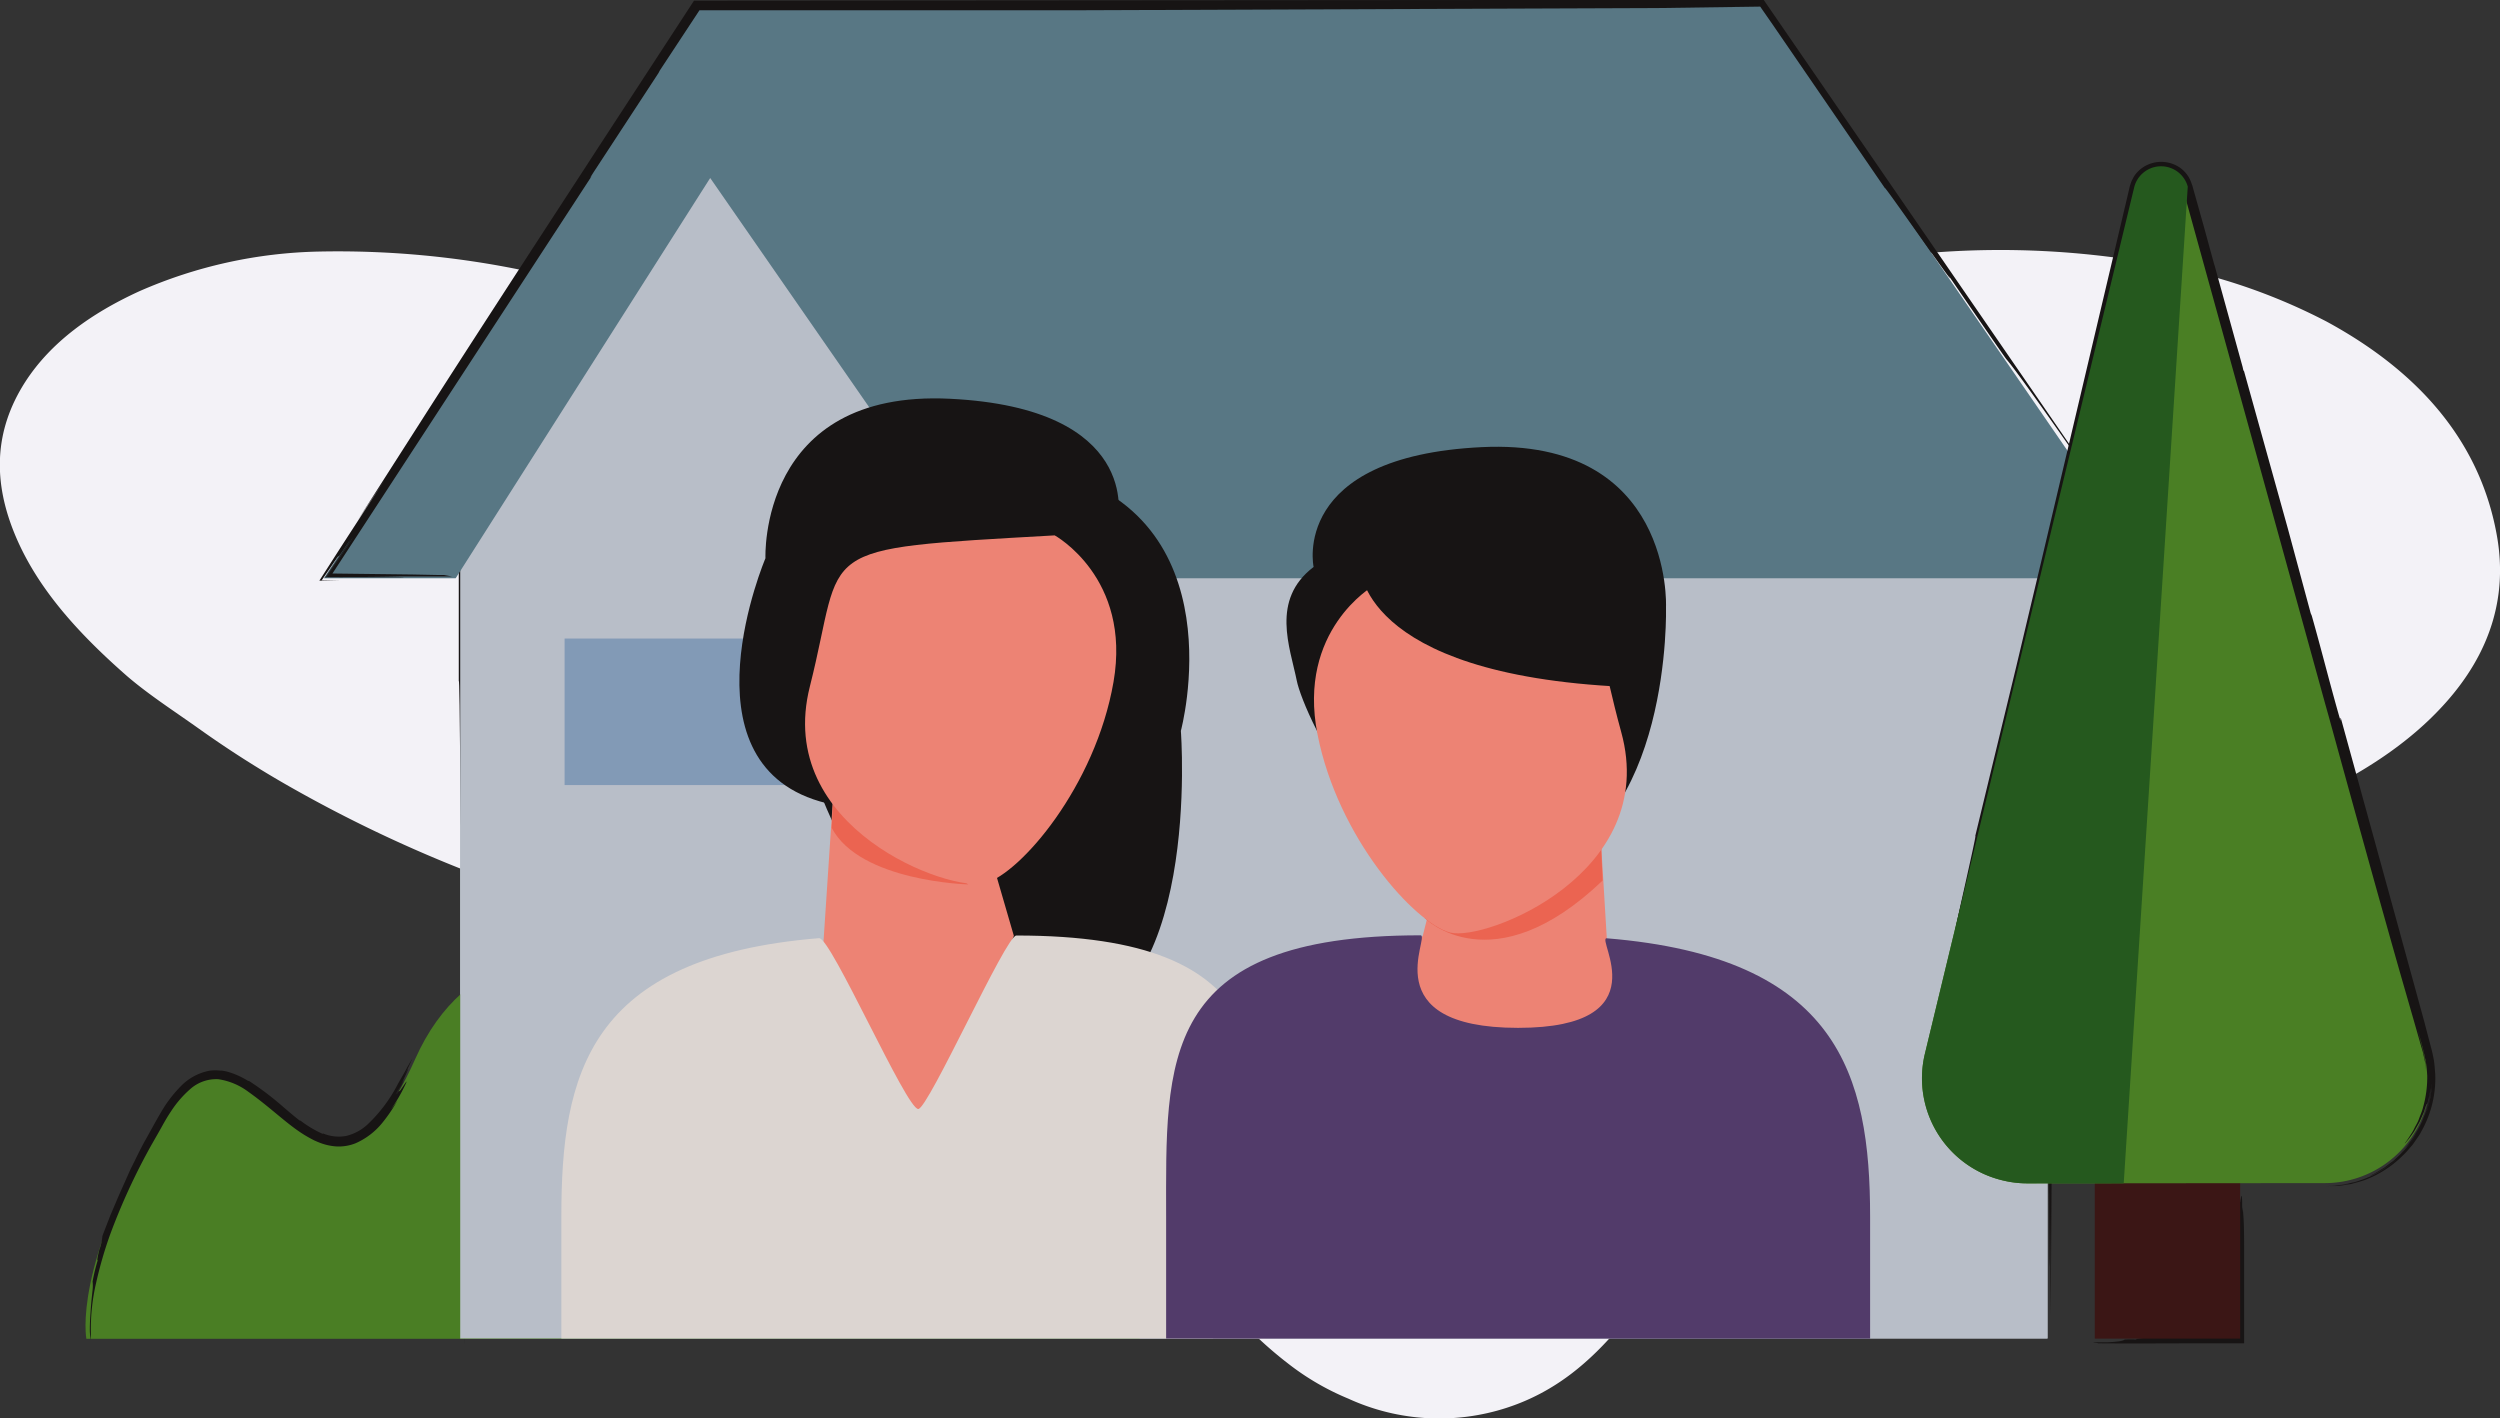
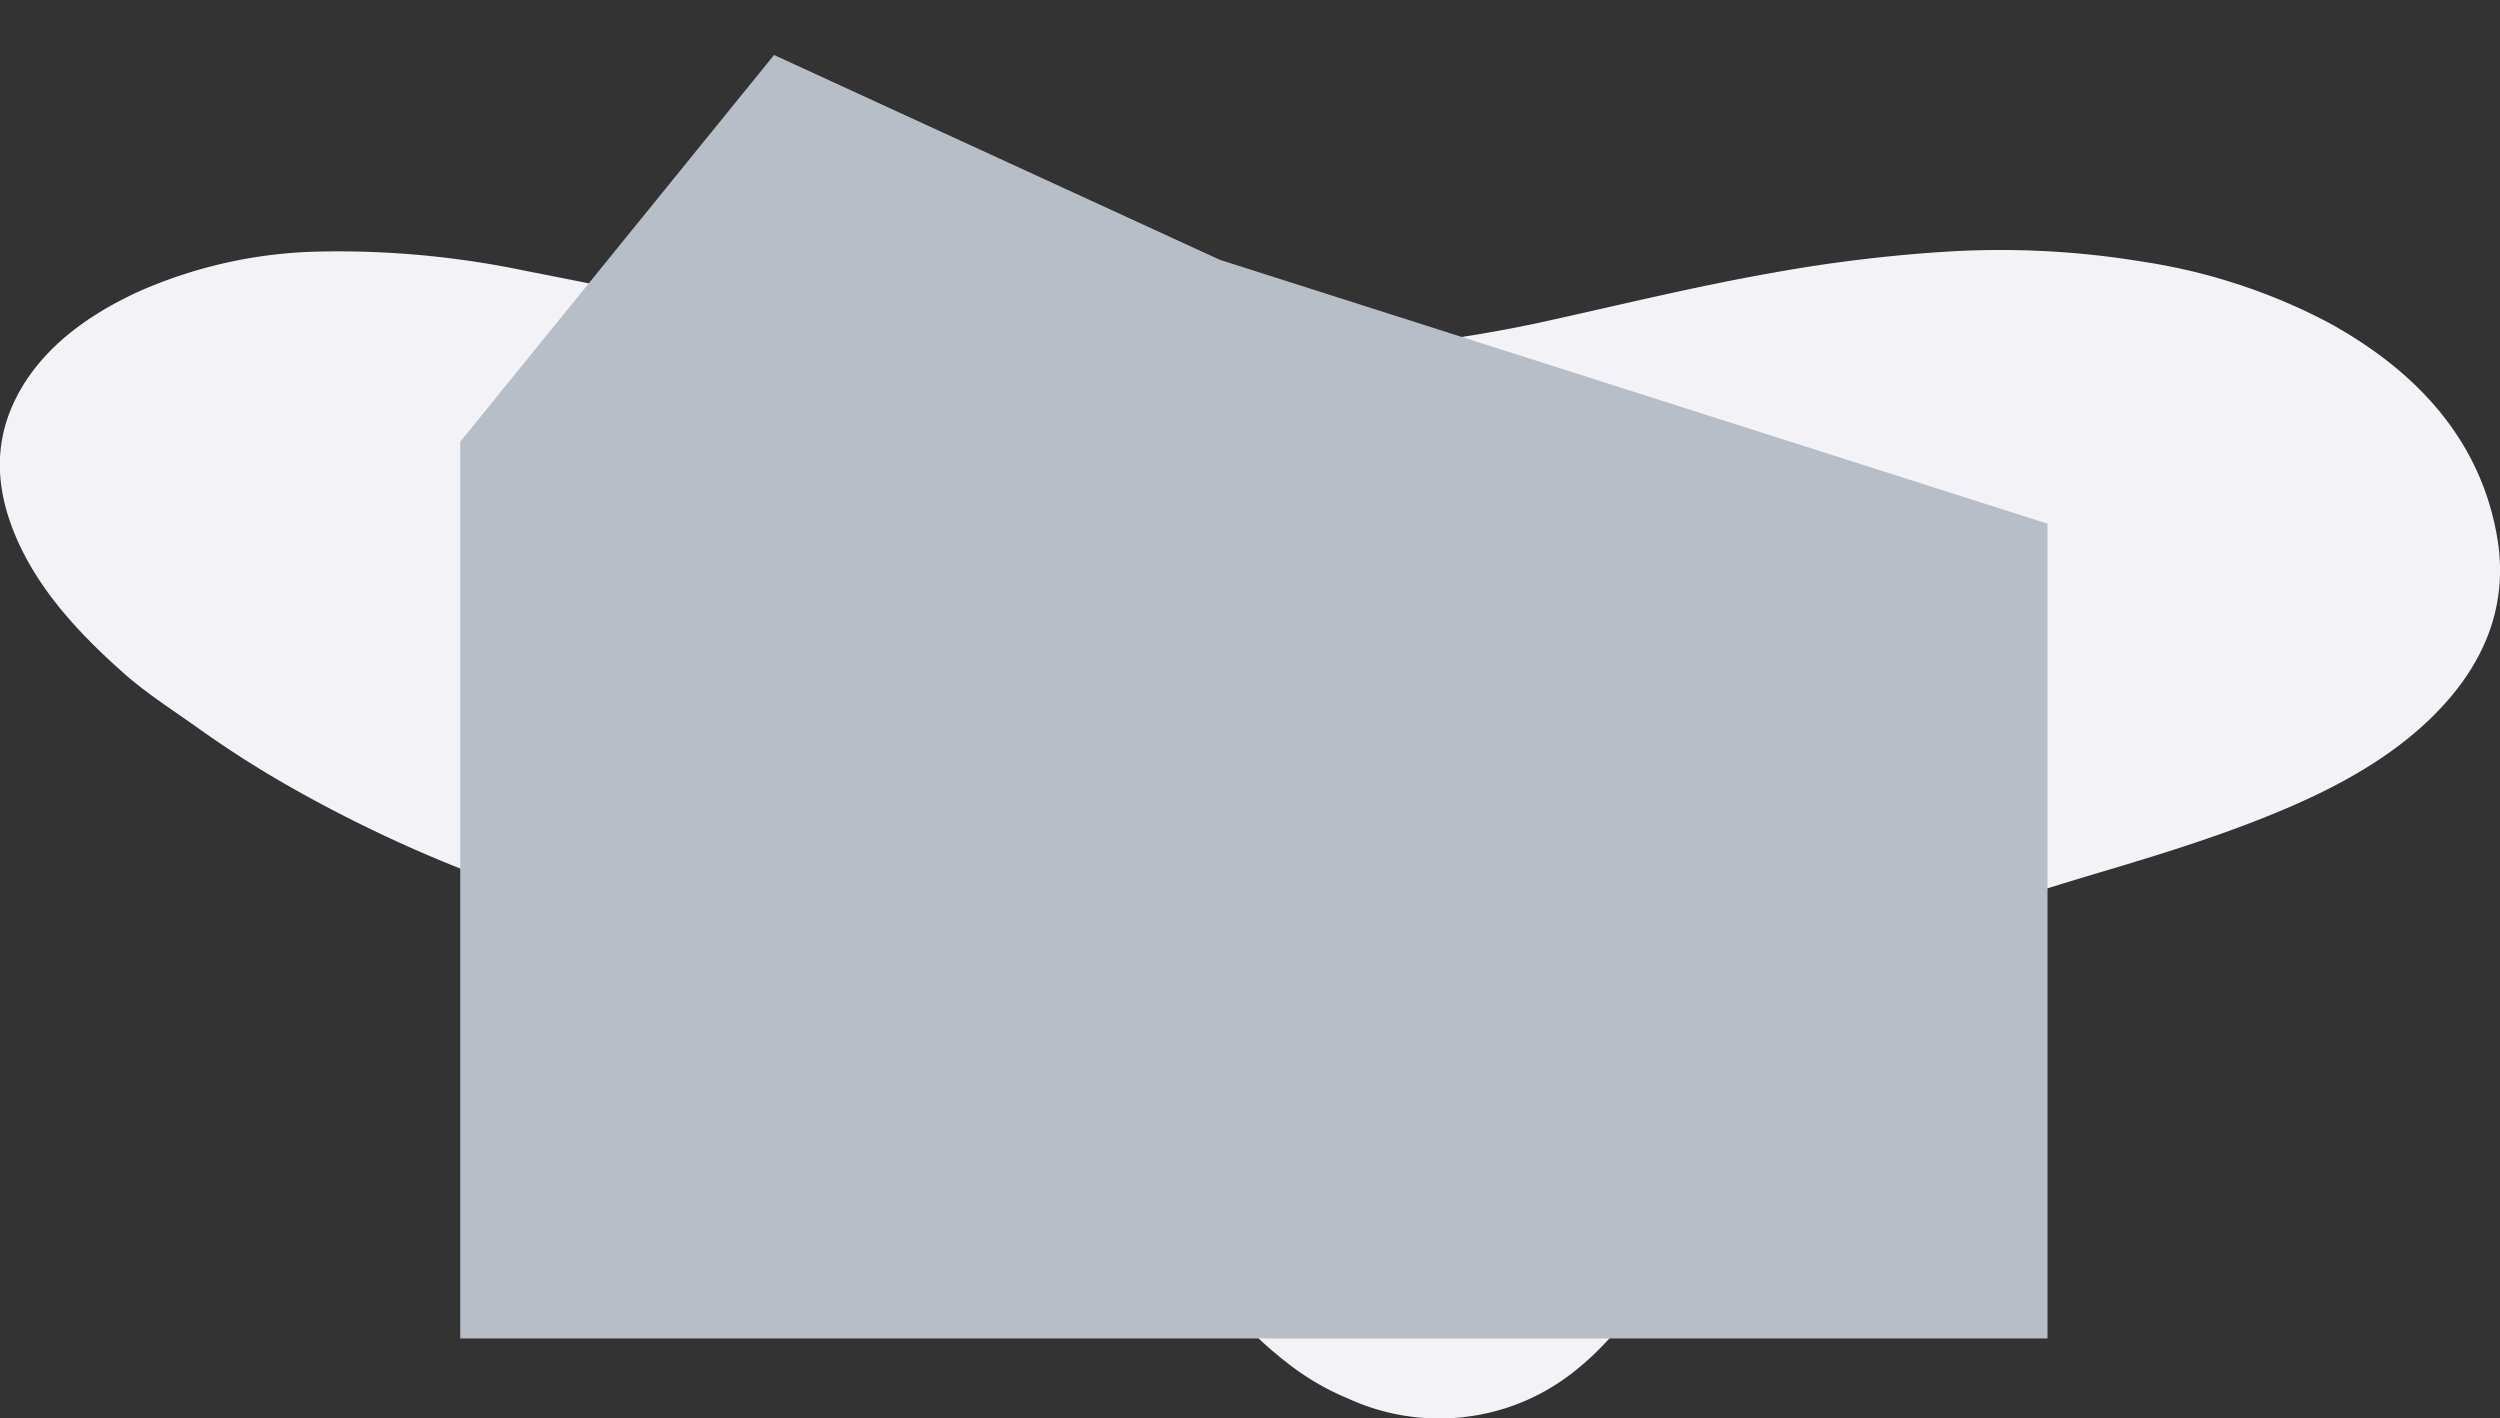
<svg xmlns="http://www.w3.org/2000/svg" viewBox="0 0 378.24 214.58">
  <rect x="0" y="0" width="378.24" height="214.58" fill="#333333" stroke="none" />
  <defs>
    <style>.a{fill:none;}.b{fill:#f3f2f7;}.c{fill:#b8bec8;}.d{clip-path:url(#a);}.e{fill:#171414;}.f{fill:#4a7e24;}.g{fill:#587784;}.h{fill:#829ab6;}.i{fill:#ed8374;}.j{fill:#eb6451;}.k{fill:#dcd5d1;}.l{fill:#523b6a;}.m{fill:#3b1615;}.n{fill:#4a7f24;}.o{fill:#25591e;}</style>
    <clipPath id="a">
-       <rect class="a" x="12.94" width="355.5" height="203.41" />
-     </clipPath>
+       </clipPath>
  </defs>
  <path class="b" d="M194.38,205.91a60.16,60.16,0,0,1-12.57-13.5c-4.7-6.76-8.46-13.91-13.63-20.48a52.69,52.69,0,0,0-10.12-10.06,82.75,82.75,0,0,0-21.94-11.17c-11.54-4-23.63-6.63-35.58-9.6a239.38,239.38,0,0,1-28.9-8.91A206.22,206.22,0,0,1,43.7,118.94a158.79,158.79,0,0,1-13.56-8.66c-3.7-2.64-7.58-5.12-10.93-8C12.05,96,5.8,89.25,2.37,81.14S-1,65.28,3.84,57.75c3.88-6,10-10.37,17.25-13.69a71.05,71.05,0,0,1,27.17-6A138.21,138.21,0,0,1,79.62,41c9,1.74,18,3.63,27.08,5.39,11,2.13,22,3.73,33.17,4.88q11.64,1.2,23.34,1.77c8.44.39,16.87.43,25.3.41a208.65,208.65,0,0,0,44.85-4.73c11.56-2.54,23-5.36,34.74-7.43a227.63,227.63,0,0,1,26-3.19,132,132,0,0,1,30,1.48A88.88,88.88,0,0,1,352,48.65c14.52,7.88,23.4,18.68,25.8,32.57,1.6,9.21-1.13,17.66-7.8,25.12-5.63,6.31-13.09,11-21.48,14.82-9.75,4.42-20.17,7.67-30.67,10.79-11.21,3.34-22.36,6.8-32.49,12a60.47,60.47,0,0,0-14.48,10,47,47,0,0,0-10.13,14.5c-2.35,5.12-4.37,10.33-6.39,15.55-2.27,5.9-5,11.69-9.36,16.8s-9.52,9.74-17,12.18a33,33,0,0,1-24-1.37,39.08,39.08,0,0,1-9.56-5.66Z" />
  <path class="c" d="M309.78,202.5V79.23L184.58,39.32l-67.47-31L69.63,66.84V202.5" />
  <g class="d">
    <path class="e" d="M304.52,76.73c-.07,0,1.62.58-1-.25L280.09,69l-.61-.15-20-6.46-37.8-12c.32.12.47.19-.78-.2l-19.92-6.36-3.3-1c-.86-.26-1.08-.31-1.22-.35l-9.18-2.93-2.42-.77L117,7.78l-27.46,34L72.84,62.52l-3.43,4.24,0,36.36c.18-1.92.26,28.53.44,22.45,0,8.33,0,20.83,0,21.48.15,1.93.33,8.34.42,30.45,0,8.66,0,21.94,0,25,0,4.8.11-11.22.16-6.41v-129l38.76-47.77,8.15-10.08,67,30.69L299.8,76.78l3.3,1,6,1.91.07,56.48.14,24.5.09-10.39c0,8.34,0,16.67,0,19.87.07,17.75.16,7.69.28.86.05-4.91.13,1.73.19-5.95,0,5.54,0,8.31,0,13.88.05.64,0-17.1.06-13.25,0,5.35,0,11.33,0,16.88.06-1.93,0-19.23.09-18.38,0,3-.09,15.6,0,16.67,0,.21,0-5.34,0-8.12,0,17.1.11,26.51.2,10.91l0,18.8v0l0-10.43v9.75l0-1.7,0-7.4v6.48l.08-5.52.13-19.22.07-95.76-6.05-1.93" />
    <path class="f" d="M126.12,154.38s-48.31-27.87-63.28,5.8-24.66-14-38.32,8.66-11.45,33.72-11.45,33.72H172.49Z" />
    <path class="c" d="M69.63,66.84V202.5H309.78V79.23L184.58,39.32l-67.47-31Z" />
    <path class="g" d="M266.44.79l59.64,86.7H149.45l-42-60.56L68.94,87.49H49L105.41.79Z" />
    <path class="h" d="M85.42,96.61h44.69v22.17H85.42Z" />
    <path class="e" d="M169.13,78.45s3.58-16.7-25.42-18.12-27.9,24.13-27.9,24.13-13,30.56,8.2,36.78,46.65-20.51,47.66-25.59,4-12.23-2.54-17.21" />
    <path class="e" d="M128.59,86.66s1.58-22.57,30.23-15.6,19.84,39.52,19.84,39.52,3.34,43.27-19.13,44.86-39.18-40.55-38.63-47.39-.2-17,7.69-21.39" />
    <path class="i" d="M126.16,118.78l-1.69,25.52,16.82,30.14,12.1-32.86-5.84-20.08Z" />
    <path class="j" d="M146.47,133.81s-16.37-.43-20.63-8.55l.47-10Z" />
    <path class="i" d="M159.57,81s11.64,6.39,8.9,22.18-14.08,28.95-19.38,30.43-32-8.26-26.56-29.75S122,83.14,159.58,81" />
    <path class="k" d="M191.44,184.08c0-23.5,2.06-42.54-37.68-42.54-1.56,0-13.3,26.19-14.83,26.25-1.78.06-13.23-26-15-25.85-35,2.86-39,20.64-39,42.14V202.5H191.44Z" />
    <path class="e" d="M198.74,85.76s-3.58-16.69,25.42-18.11,27.9,24.13,27.9,24.13,1,33.76-20.19,40S197.21,108.05,196.2,103s-4-12.23,2.54-17.22" />
    <path class="i" d="M241.7,118.75l1.4,23.16,4.8,19-21.31,13.52-23-16.73,11.67-16.13,5.06-20.08Z" />
    <path class="j" d="M215.54,138.9s10.2,10.32,26.93-5.68L242,122.73Z" />
    <path class="i" d="M207.71,88.7s-11.48,6.66-8.38,22.39,14.75,28.61,20.08,30,31.77-9,25.87-30.35,0-20.77-37.57-22" />
    <path class="l" d="M176.43,184.05c0-23.5-1.25-42.54,38.5-42.54,1.55,0-7.22,14,14.75,14,21.68,0,11.68-13.69,13.42-13.55,35,2.86,39.84,20.64,39.84,42.14v18.42H176.43Z" />
    <path class="e" d="M205.75,85.52s-.42,16.52,40,18.4c0,0,.6-21.46-40-18.4" />
    <path class="e" d="M338.16,189.91s.06-.14.07.09c0,.74-.07,1.33,0,2.07l.05.06-.08,1.77,0,3.34s0,0,0,.07c0,.46,0,1.1,0,1.76,0,.1,0,.21,0,.3a.18.18,0,0,0,0,.1c0,.3,0,.57,0,.82l0,1.09v.4l0,.14-.11,0a.81.81,0,0,1-.22,0l-.95,0-1.95.06-4.05.14c-.76,0-1.52.09-2.24.11-1.08,0-2.46,0-3.51,0,.16.18-2.41.26-1.9.44a15.63,15.63,0,0,0-1.81,0c-.16.15-.7.32-2.56.41-.73,0-1.86,0-2.11,0-.4.05.94.11.54.16,5.42.05,10.64,0,16.1,0l2,0,4.1,0,0-7.72,0-5.23V190c0-1.76,0-3.89-.07-5.37l-.14-2.07c0,.31-.07.6-.09.88,0-.7,0-1.4,0-1.68-.07-1.5-.16-.65-.28-.07,0,.41-.13-.15-.19.5,0-.47,0-.7,0-1.17,0-.06,0,1.44-.06,1.12s0-1,0-1.43c-.06.17,0,1.62-.09,1.55a9.34,9.34,0,0,0,0-1.4,5.3,5.3,0,0,0,0,.69c0-1.45-.11-2.24-.2-.92,0-.46,0-1.1,0-1.59l0,.88v-.82l0,.14c0,.2,0,.41,0,.63v-.55c0,.15-.06.31-.08.47,0,.64-.13,1.27-.13,1.62q-.06,4.25-.08,8.51" />
    <path class="e" d="M48.84,171.48s.22.15-.17,0a16.14,16.14,0,0,1-3.21-1.94h-.11c-.85-.65-1.69-1.38-2.57-2.13a45,45,0,0,0-5.14-3.89s0,.07-.13,0a12.13,12.13,0,0,0-3.26-1.42l-.6-.11a.59.59,0,0,0-.23,0,7,7,0,0,0-1.71,0,8.19,8.19,0,0,0-4.37,2.37,19.51,19.51,0,0,0-2.95,3.87c-.82,1.39-1.58,2.81-2.39,4.25s-1.51,2.95-2.28,4.48L18,180.82l-1.32,3.1c-.41,1.09-.85,2.16-1.19,3.1a7.37,7.37,0,0,1-.44,2c-.27,1-.44,2-.23,1.55a27.23,27.23,0,0,0-.81,3.32,5.71,5.71,0,0,1,0,1.24c-.07.73-.22,1.85-.32,3.58-.05.68-.1,1.53-.1,2.27a8.91,8.91,0,0,0,.11,1.55c.05.19.06.17.05,0s0-.31,0-.5c0-.43,0-.85,0-.49a30.59,30.59,0,0,1,.78-7.39,61.68,61.68,0,0,1,2.07-7.2,95.56,95.56,0,0,1,6.35-13.79L24,171.32c.5-.86,1.08-2,1.83-3.11a16.07,16.07,0,0,1,2.89-3.38,5.92,5.92,0,0,1,4.3-1.55,10,10,0,0,1,4.56,1.91c1.41,1,2.7,2.05,3.91,3.05s2.34,1.94,3.38,2.68a19.26,19.26,0,0,0,2.72,1.64c.18.07.35.16.54.23a8.39,8.39,0,0,0,2.75.66,6.81,6.81,0,0,0,2.92-.48,10.77,10.77,0,0,0,4.1-3.16,24.3,24.3,0,0,0,2.25-3.33c-.35.52-.7,1-1,1.36a23.92,23.92,0,0,0,1.68-2.74c1.3-2.55.45-1.16-.18-.26-.43.66,0-.3-.63.74.44-.77.67-1.15,1.08-1.94,0-.06-.3.55-.61,1.09s-.58,1-.46.73c.44-.72.87-1.58,1.28-2.36-.1.12-.46.8-.81,1.41a6.51,6.51,0,0,1-.68,1.1l.74-1.23a6.87,6.87,0,0,0,.55-1.08s-.41.74-.63,1.13q.67-1.25,1.23-2.55c.14-.37,0-.17-.59.92.39-.76.94-1.85,1.3-2.69h0l-.71,1.5.65-1.41-.15.23-.51,1.06.44-.93-.44.76c-.57,1.09-1.17,2.08-1.49,2.66a22.73,22.73,0,0,1-4.67,6.21,7.27,7.27,0,0,1-3.2,1.68,6.16,6.16,0,0,1-3.52-.41" />
    <path class="e" d="M89.56,26.58s-.73,1,.35-.68l9.71-14.84.21-.4,6-9.11h3.47l28.63,0c-.25,0-.36,0,.58,0h17.59c.65,0,.81,0,.92,0h7l86.73-.33L266.31,1l1.89,2.72,17,24.78c-.64-1.24,11.89,16.82,9.55,13.1,3.4,4.95,8.51,12.39,8.81,12.75.92,1.06,3.68,4.77,12.8,17.87l10.22,14.87c2,2.83-4.5-6.73-2.5-3.9L266.85,0H229.18L105,.1l-15,23-1.36,2.1c-8.21,12.6-18.16,27.91-25,38.62-3.14,4.91-6.34,9.91-9.52,14.9l4.16-6.24c-3.28,5-6.57,10.08-7.8,12l-2.16,3.37c2.51,0,3.18,0,3.82,0s.72,0,.55,0-.65,0-1.31,0l-2.7-.06,1.7-2.49c2-2.94-.57,1.12,2.5-3.5L49.16,87.4H52a6.6,6.6,0,0,0-.77,0h-2c.9-1.39,2-3.09,2.76-4.25s1.22-1.86.74-1.08l-3.44,5.29h5.33c-.67,0-1.35,0-2,0h-3.2l2.75-4.2c.82-1.25,1.35-2,1.27-1.89l-4,6.07h2.49c.77,0,1.32,0,1.49,0s-.53,0-1.39,0H49.47l.55-.84-.54.84,6.84,0,4.18,0c1.52,0,.27-.07-5.12-.12l13.57,0h0l-7.53,0h7L67.2,87l-5.35,0h4.68l-4-.08L50.3,86.77l0,0L89.56,26.58" />
    <path class="m" d="M316.93,172.74h22v29.79h-22Z" />
    <path class="n" d="M351.74,179a15.9,15.9,0,0,0,15.89-15.9,15.53,15.53,0,0,0-.58-4.23L331,28.23a4.19,4.19,0,0,0-8.11.13L291.23,159.42A15.88,15.88,0,0,0,303,178.59a15.6,15.6,0,0,0,3.73.45" />
    <path class="e" d="M354.08,108.67s.22,1.06-.26-.62c-1.5-5.3-2.56-9.6-4.06-14.9l-.16-.37L346.15,80l-6.68-24c0,.21,0,.32-.17-.48l-3.5-12.67-.58-2.1A6.81,6.81,0,0,0,335,40l-1.6-5.84-1.23-4.38-.31-1.1-.15-.55c-.06-.19-.15-.41-.22-.61a4.69,4.69,0,0,0-1.6-2.1,5,5,0,0,0-5.05-.45,4.81,4.81,0,0,0-2,1.76l-.31.59a6.5,6.5,0,0,0-.22.62,4,4,0,0,0-.16.59l-.13.56-4.27,18.08-8.89,37.65L305,101.07l-6.16,25.45c.47-1.12-3.93,17.51-2.84,13.84-1.23,5.09-3.08,12.73-3.12,13.14-.06.61-.28,1.9-.88,4.74l-.24,1.13c-.09.4-.14.82-.21,1.27l-.11.69,0,.74a12.19,12.19,0,0,0,0,1.6,11.84,11.84,0,0,0,.2,1.77l.17.95c.06.32.19.64.28,1a14.94,14.94,0,0,0,1.93,4.1,14.17,14.17,0,0,0,1.26,1.63c.24.26.46.56.74.81l.82.76a8.56,8.56,0,0,0,.89.7c.3.23.61.45.93.65a15.9,15.9,0,0,0,2,1c.33.13.65.3,1,.4l1,.3a11.35,11.35,0,0,0,1.75.38,8.45,8.45,0,0,0,1.42.15l1,0c.75,0,.69,0,.22,0s-1.3-.09-2.13-.17c-1.67-.25-3.23-.85-1.86-.45a15.14,15.14,0,0,1-10.23-9.16,14.85,14.85,0,0,1-.91-6.95c.07-.59.2-1.17.3-1.75s.28-1.21.43-1.81l.87-3.64,7-29,14.08-58.48c.8-3.37,2.76-11.58,5.33-22.36.65-2.7,1.34-5.56,2.05-8.54.36-1.49.73-3,1.1-4.56l.56-2.34c.05-.19.1-.41.15-.58l.16-.48A3.34,3.34,0,0,1,328,26.09a3.08,3.08,0,0,1,1.65,1.15,3.43,3.43,0,0,1,.48.93l.1.25.08.31.18.62,2.78,10.06c7.49,27.09,15.3,55.4,18.5,67l.59,2.1c3.47,12.63,7.72,28,10.75,38.63l2.12,7.37,1.06,3.72.27.92.2.91c.06.3.14.61.2.91l.09.93L367,161c0-.28-.1-.55-.14-.83-.12-.54-.19-1.07-.35-1.6l-.78-3c.34,1.26.72,2.53,1,3.73.12.6.28,1.18.35,1.76s.12,1.14.15,1.68a16.79,16.79,0,0,1-.64,4.83c-.17.66-.44,1.22-.62,1.74s-.46.93-.65,1.32a6.32,6.32,0,0,1-.57,1l-.44.69c-.51.73-.6.81-.34.56a15.13,15.13,0,0,0,1.32-1.75l.79-1.4c.23-.5.44-1,.66-1.51.46-1.46.4-1.2.43-1.14s0,0,.14-.32a14.2,14.2,0,0,0,.41-2.16l-.18,1.23c0,.19-.05.38-.09.56l-.14.53-.26,1a8.52,8.52,0,0,1-.35.93l-.36.93-.48.92a16,16,0,0,1-1.26,2c-.05.09.31-.42.85-1.22.25-.4.49-.91.77-1.44s.46-1.13.7-1.7.33-1.16.48-1.67a12.33,12.33,0,0,0,.23-1.33c.11-.7.16-.94.09-.33l-.19,1.27c-.1.43-.22.85-.33,1.28-.06.21-.1.43-.18.64l-.25.63a11.36,11.36,0,0,1-.52,1.25,16.3,16.3,0,0,1-3.1,4.4l.26-.22.35-.4a14.45,14.45,0,0,0,1-1.19,16.14,16.14,0,0,0,2-3.56l.38-1,.26-1c.08-.32.18-.6.23-.89s.08-.55.12-.79c.18-1,.17-1.56.19-1.42a18.8,18.8,0,0,1-.3,2.36l-.44,1.6c-.19.54-.43,1.09-.64,1.63a19.62,19.62,0,0,1-2.59,4.09l.34-.38c.11-.13.25-.28.39-.46l.43-.63.48-.71a8.35,8.35,0,0,0,.43-.77,10.87,10.87,0,0,0,.68-1.42,16.12,16.12,0,0,1-4.05,5.78l-.51.48-.53.4c-.34.25-.64.5-.94.7l-1.45.88c-.73.36-.88.44-.25.19a15.57,15.57,0,0,0,3.9-2.61,15.68,15.68,0,0,1-5.07,3.18,18,18,0,0,1-6,1.14h0l1.59-.09a5.53,5.53,0,0,0,.9-.11l.92-.16.46-.08.44-.14.84-.25a9.06,9.06,0,0,0,1.42-.55,15.61,15.61,0,0,1-6.13,1.37l1.11,0a7.8,7.8,0,0,0,1.17-.15l1.18-.21,1.15-.35a7,7,0,0,0,1.16-.41l-.49.21-.5.15-1,.31c-.68.2-1.38.27-2.07.41l1.67-.26c.59-.14,1.2-.33,1.84-.51a16.24,16.24,0,0,0,6-3.76,10.75,10.75,0,0,0,1.08-1.16c.16-.19.33-.37.48-.56l.41-.58c.25-.38.52-.73.72-1.08l.53-1a16.27,16.27,0,0,0,1.74-8.05c-.07-.69-.09-1.39-.21-2.07s-.28-1.38-.45-2l-1-3.82-4.2-15.32-8.42-30.59" />
    <path class="o" d="M331,28.23a4.19,4.19,0,0,0-8.11.13L291.23,159.42A15.88,15.88,0,0,0,303,178.59a15.6,15.6,0,0,0,3.73.45h14.58Z" />
  </g>
</svg>